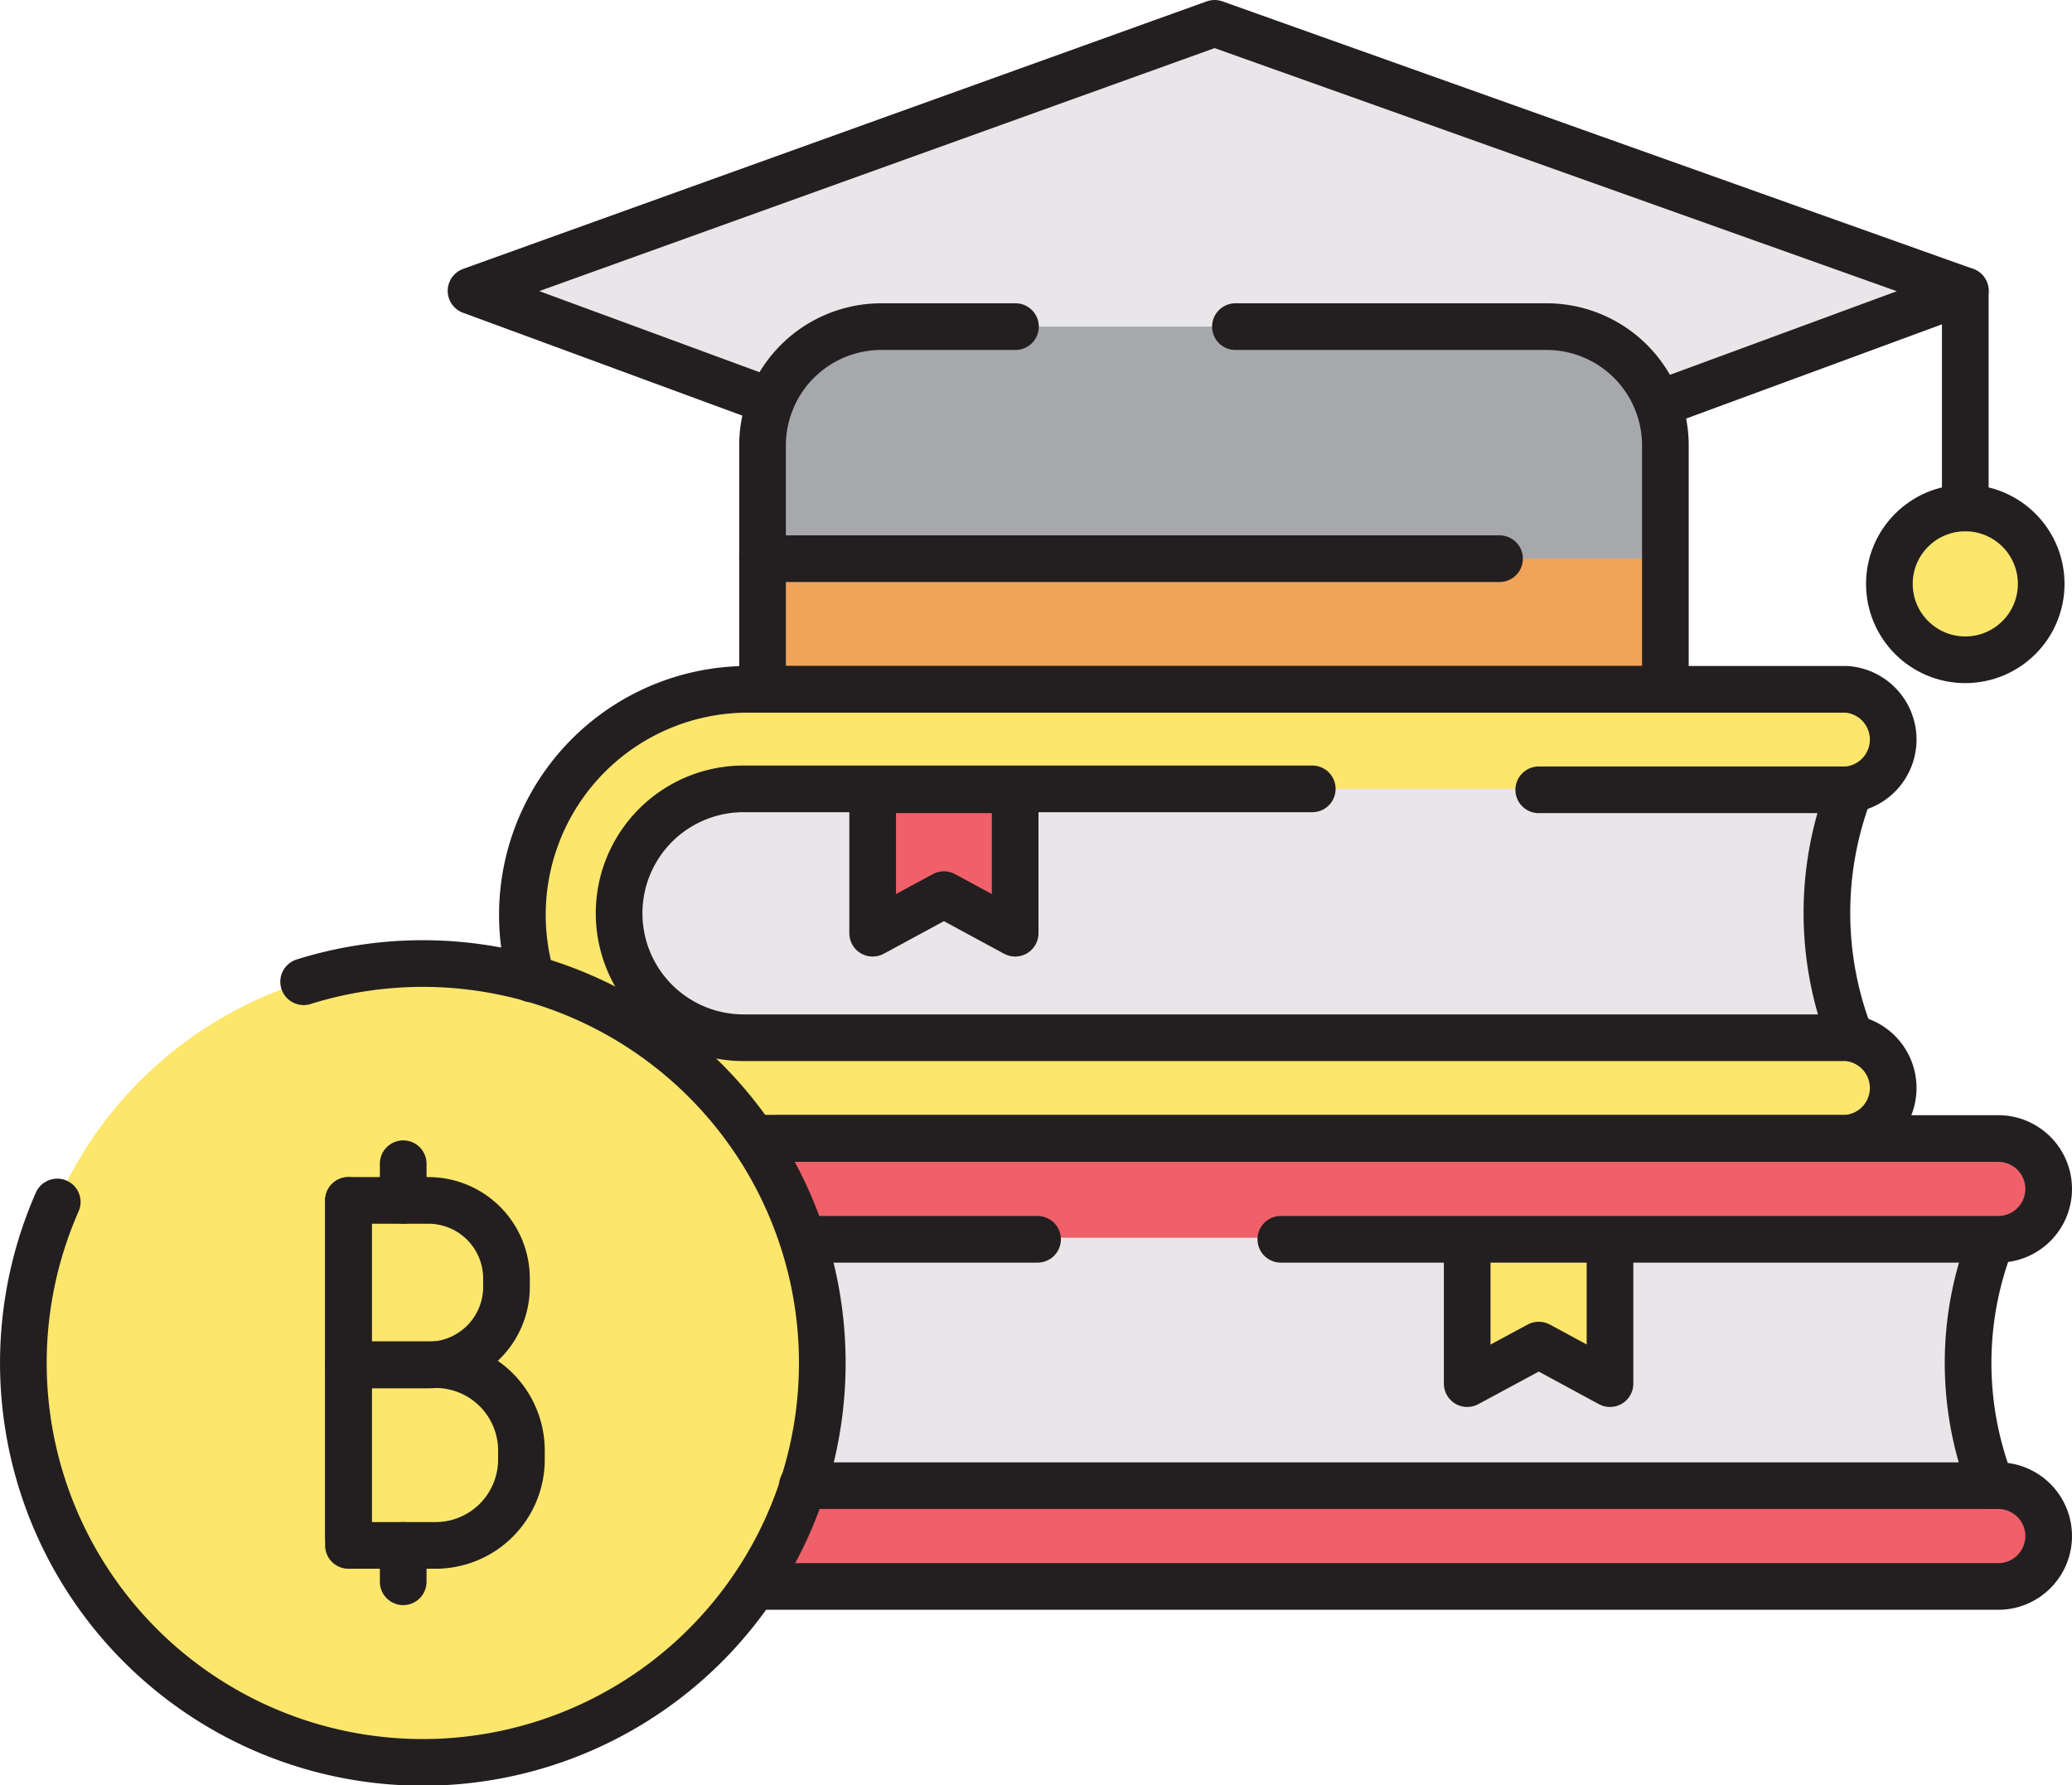
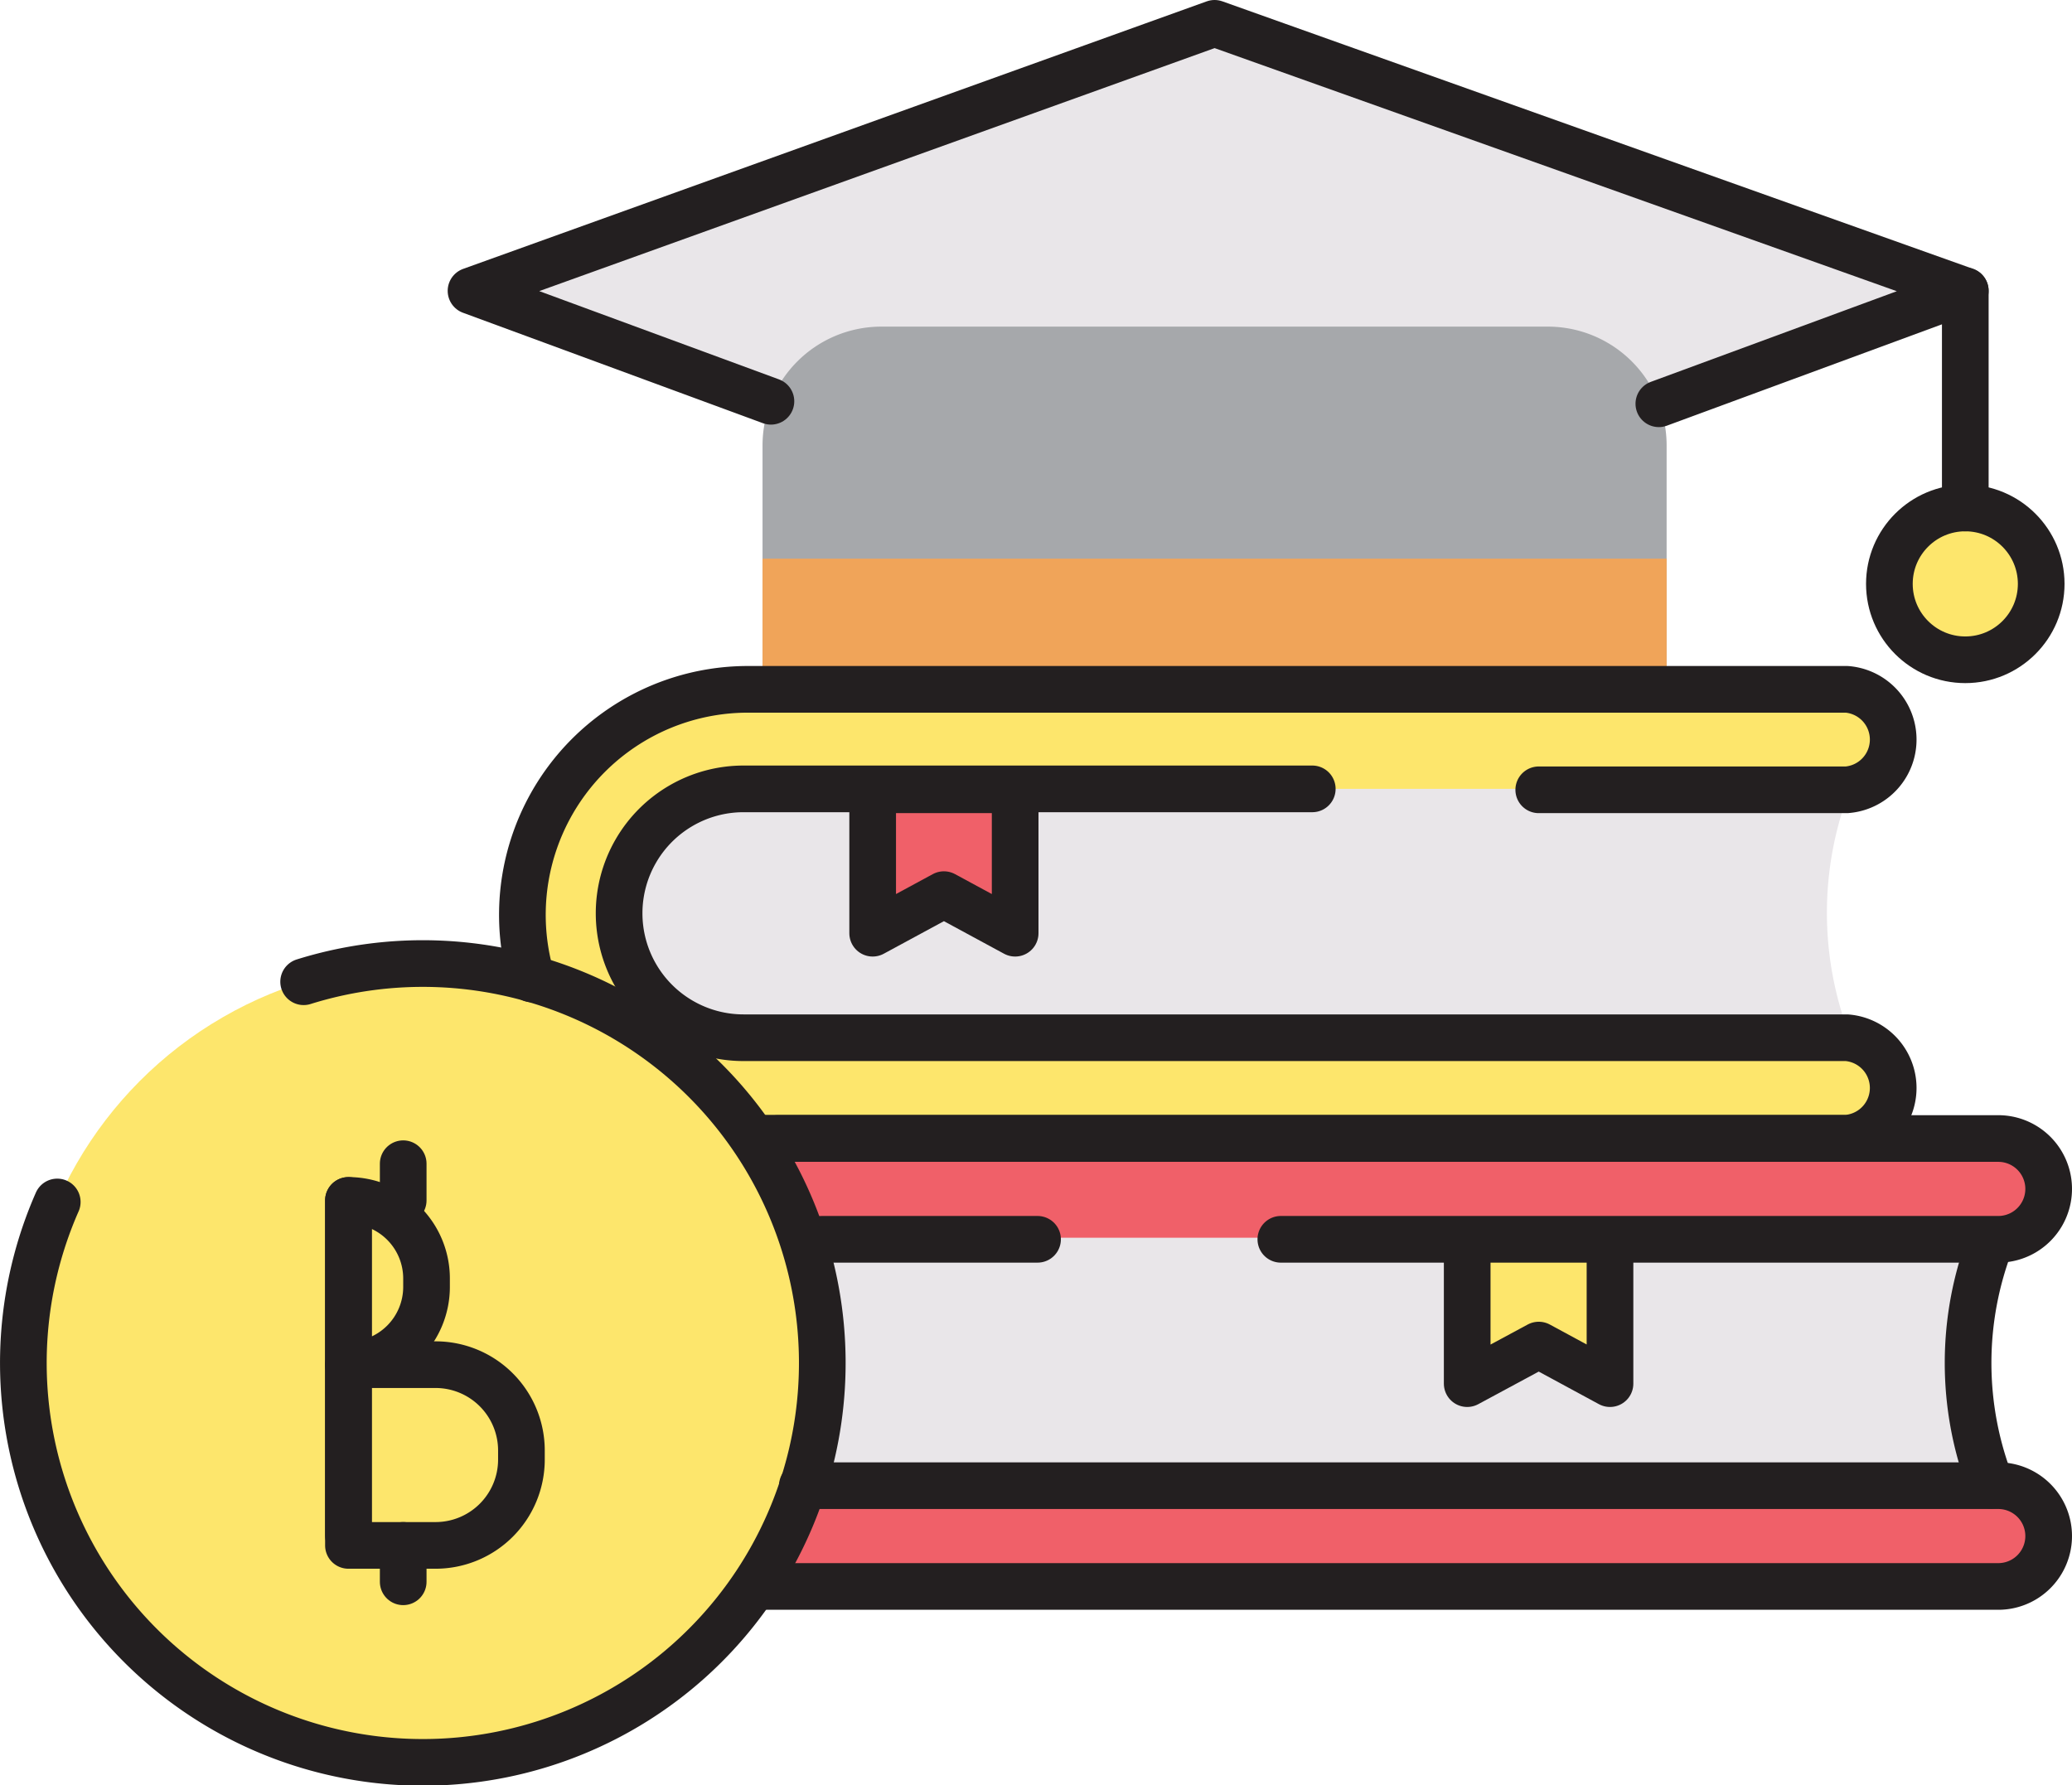
<svg xmlns="http://www.w3.org/2000/svg" viewBox="0 0 66.6 57.39">
  <defs>
    <style>.cls-1{fill:#e9e6e9;}.cls-2{fill:#fde66c;}.cls-3{fill:#f06069;}.cls-4{fill:#a6a8ab;}.cls-5{fill:#f0a459;}.cls-6{fill:none;stroke:#231f20;stroke-linecap:round;stroke-linejoin:round;stroke-width:1.5px;}</style>
  </defs>
  <g id="Layer_2" data-name="Layer 2">
    <g id="Layer_1-2" data-name="Layer 1">
      <path class="cls-1" d="M59.45,33.28a11,11,0,0,1,0-7.87v-.85H19.31v9.57H59.45Z" />
      <path class="cls-1" d="M64,47.75a10.83,10.83,0,0,1,0-7.87V39H23.9v9.56H64Z" />
      <polygon class="cls-1" points="15.14 9.35 39.04 0.75 63.17 9.35 46.83 15.37 31.49 15.37 15.14 9.35" />
      <circle class="cls-2" cx="63.17" cy="18.77" r="2.44" />
      <path class="cls-2" d="M59.36,33.36H23.9a4,4,0,0,1,0-8H59.36a1.62,1.62,0,0,0,0-3.23H24a7.22,7.22,0,0,0,0,14.43H59.36a1.62,1.62,0,0,0,0-3.23Z" />
      <path class="cls-3" d="M64.23,47.79H20.7a4,4,0,0,1,0-8H64.23a1.62,1.62,0,0,0,0-3.24H20.79a7.22,7.22,0,0,0,0,14.44H64.23a1.62,1.62,0,0,0,0-3.24Z" />
      <polygon class="cls-3" points="30.34 25.39 28.05 25.39 28.05 30 30.34 28.76 32.63 30 32.63 25.39 30.34 25.39" />
      <polygon class="cls-2" points="49.46 39.88 47.16 39.88 47.16 44.48 49.46 43.24 51.75 44.48 51.75 39.88 49.46 39.88" />
      <circle class="cls-2" cx="13.58" cy="43.81" r="12.83" />
      <path class="cls-4" d="M24.51,22.16V14.32a3.82,3.82,0,0,1,3.82-3.82H49.75a3.82,3.82,0,0,1,3.82,3.82v7.84Z" />
      <rect class="cls-5" x="24.51" y="17.96" width="29.06" height="4.21" />
-       <path class="cls-6" d="M59.45,33.28a11,11,0,0,1,0-7.87" />
      <path class="cls-6" d="M64,47.75a10.83,10.83,0,0,1,0-7.87" />
      <polyline class="cls-6" points="24.78 12.9 15.14 9.35 39.04 0.75 63.17 9.35 53.32 12.98" />
      <circle class="cls-6" cx="63.17" cy="18.77" r="2.44" />
      <line class="cls-6" x1="63.17" y1="9.35" x2="63.17" y2="16.33" />
      <path class="cls-6" d="M49.46,25.39h9.9a1.62,1.62,0,0,0,0-3.23H24a7.25,7.25,0,0,0-6.91,9.31" />
      <path class="cls-6" d="M24.5,36.59H59.36a1.62,1.62,0,0,0,0-3.23H23.9a4,4,0,0,1,0-8H42.18" />
      <path class="cls-6" d="M41.17,39.84H64.23a1.62,1.62,0,0,0,0-3.24H25" />
      <path class="cls-6" d="M24.43,51h39.8a1.62,1.62,0,0,0,0-3.24H25.79" />
      <polygon class="cls-6" points="30.34 25.39 28.05 25.39 28.05 30 30.34 28.76 32.63 30 32.63 25.39 30.34 25.39" />
      <polyline class="cls-6" points="47.16 40.38 47.16 44.48 49.46 43.24 51.75 44.48 51.75 40.38" />
      <path class="cls-6" d="M9.76,31.56a12.84,12.84,0,1,1-7.92,7.08" />
-       <path class="cls-6" d="M39.71,10.5h10a3.82,3.82,0,0,1,3.82,3.82v7.84H24.51V14.32a3.82,3.82,0,0,1,3.82-3.82h4.31" />
-       <line class="cls-6" x1="24.51" y1="17.96" x2="48.2" y2="17.96" />
      <line class="cls-6" x1="33.35" y1="39.84" x2="26.41" y2="39.84" />
      <line class="cls-6" x1="11.2" y1="38.59" x2="11.2" y2="49.36" />
-       <path class="cls-6" d="M11.2,43.88h2.57a2.51,2.51,0,0,0,2.51-2.51V41.1a2.51,2.51,0,0,0-2.51-2.51H11.2Z" />
+       <path class="cls-6" d="M11.2,43.88a2.51,2.51,0,0,0,2.51-2.51V41.1a2.51,2.51,0,0,0-2.51-2.51H11.2Z" />
      <path class="cls-6" d="M11.2,49.68H14a2.76,2.76,0,0,0,2.76-2.76v-.29A2.76,2.76,0,0,0,14,43.87H11.2Z" />
      <line class="cls-6" x1="12.96" y1="38.59" x2="12.96" y2="37.41" />
      <line class="cls-6" x1="12.96" y1="50.85" x2="12.96" y2="49.68" />
    </g>
  </g>
</svg>